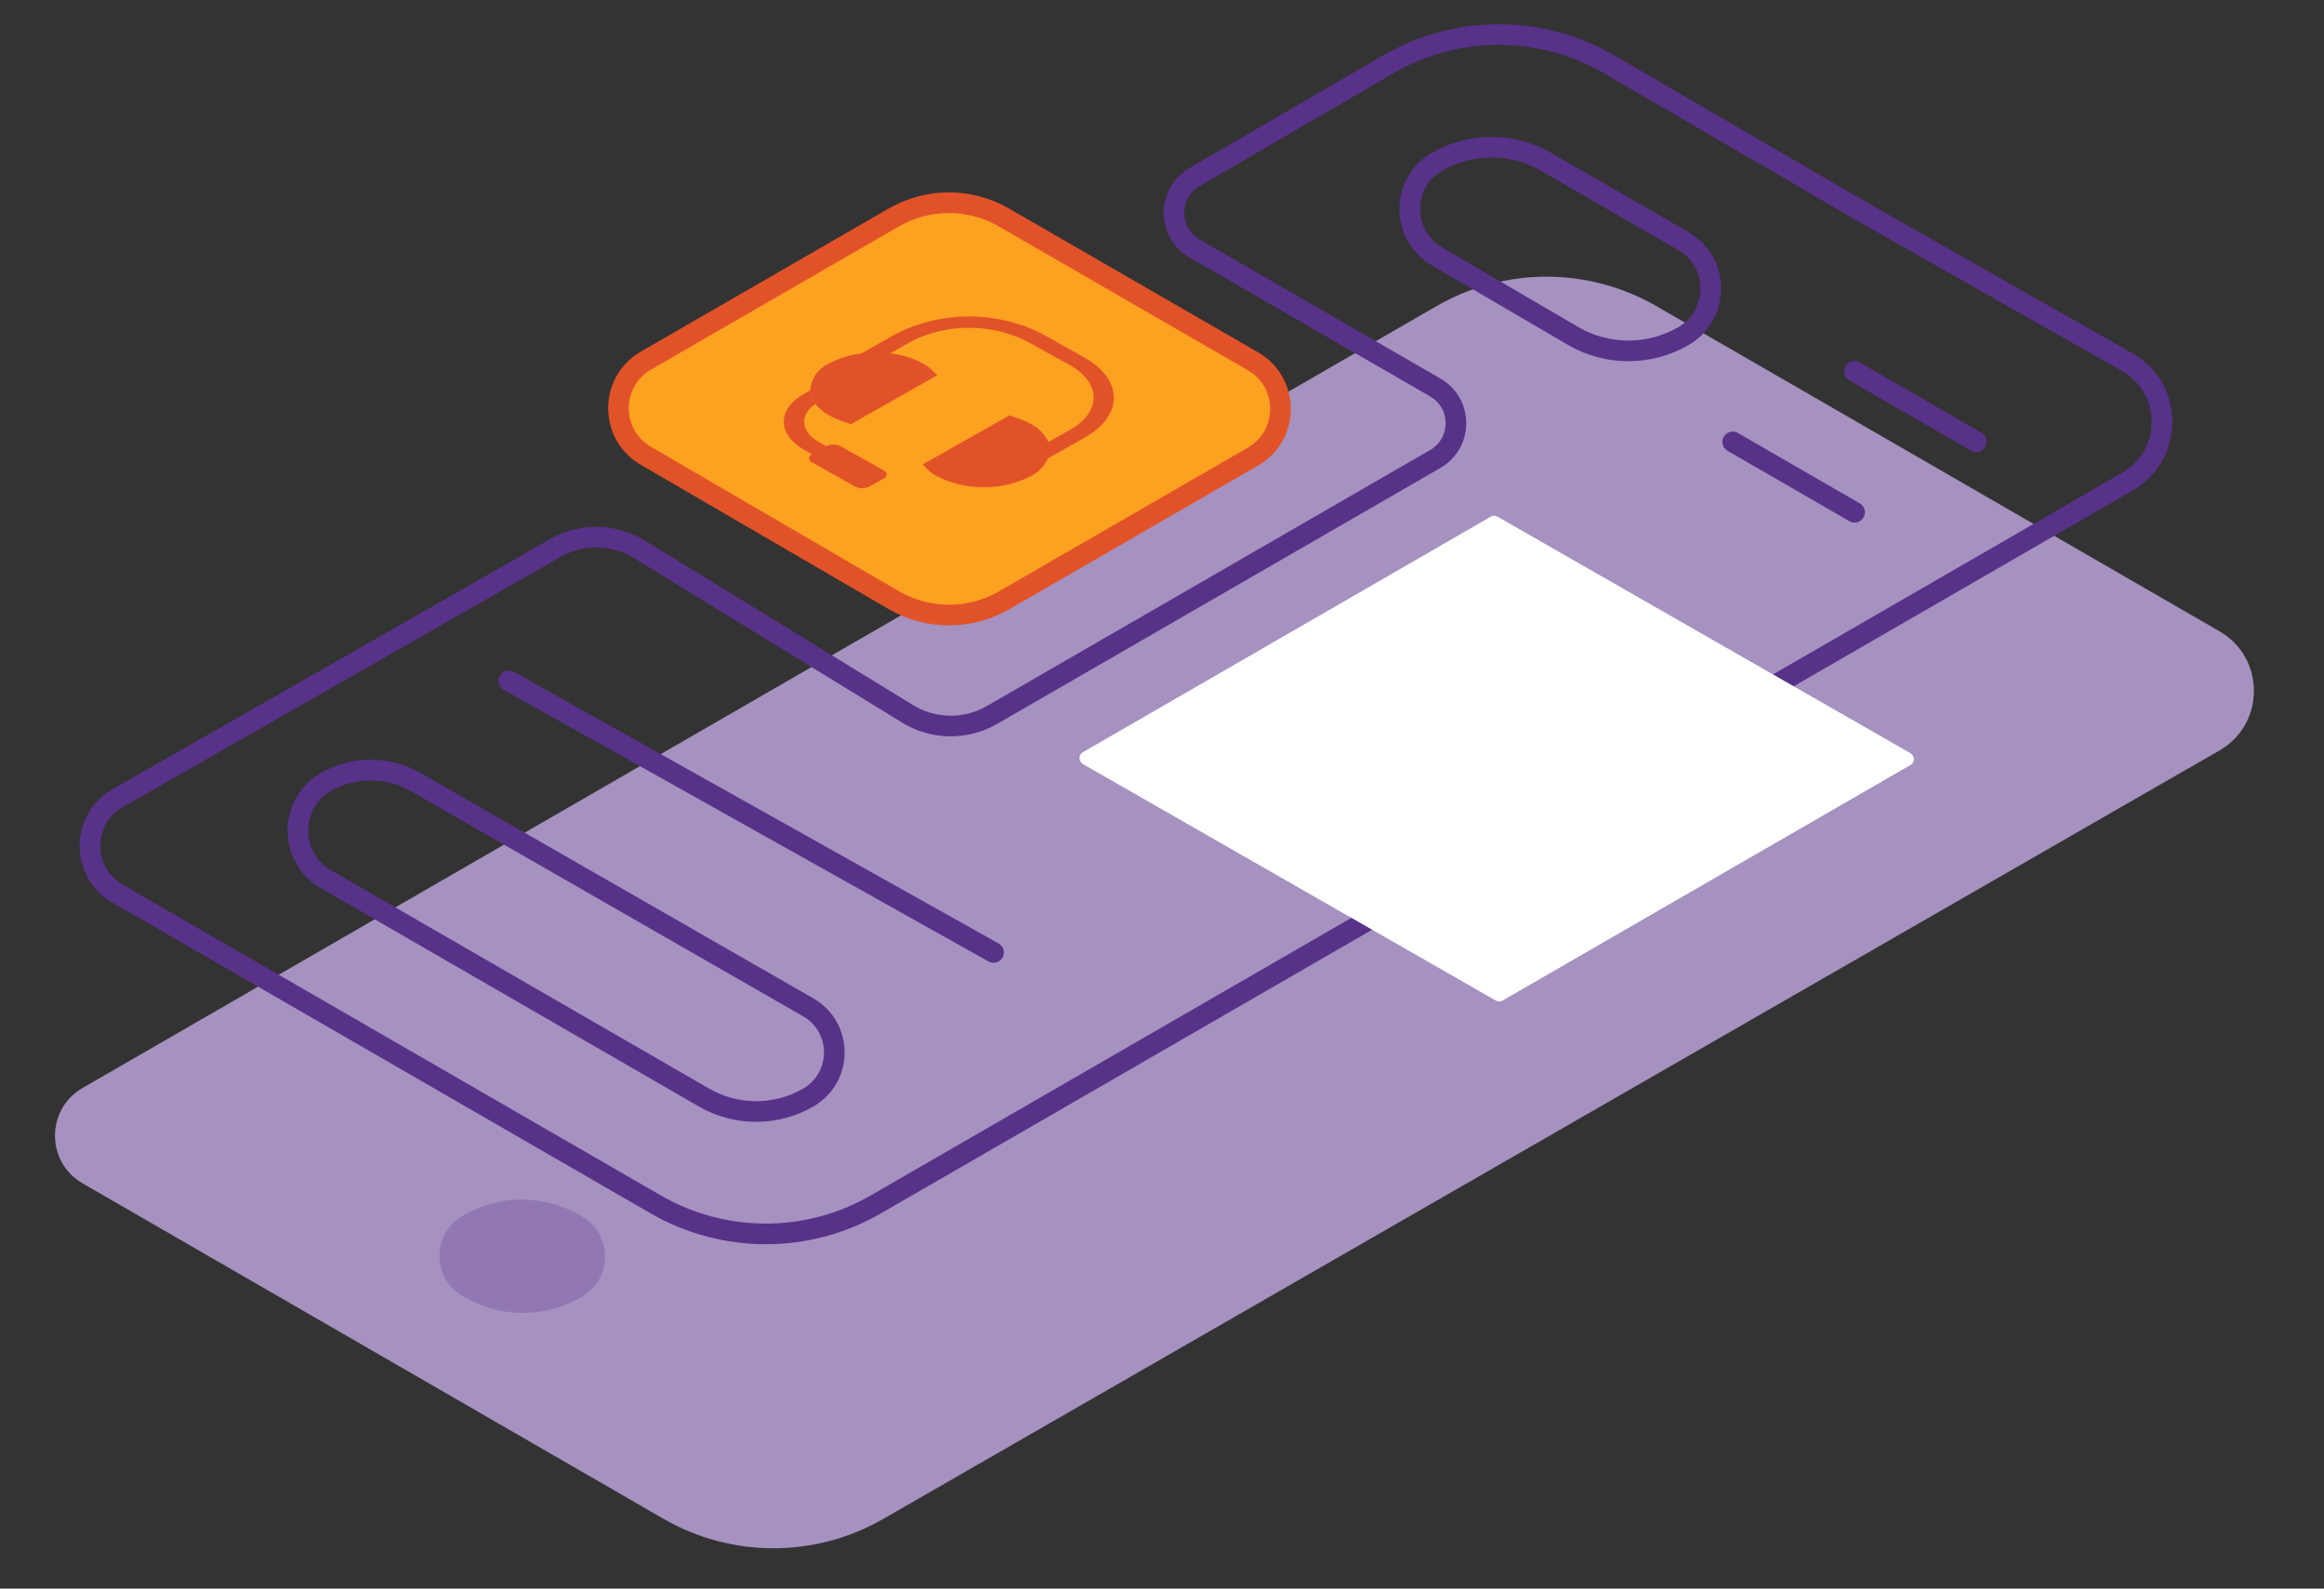
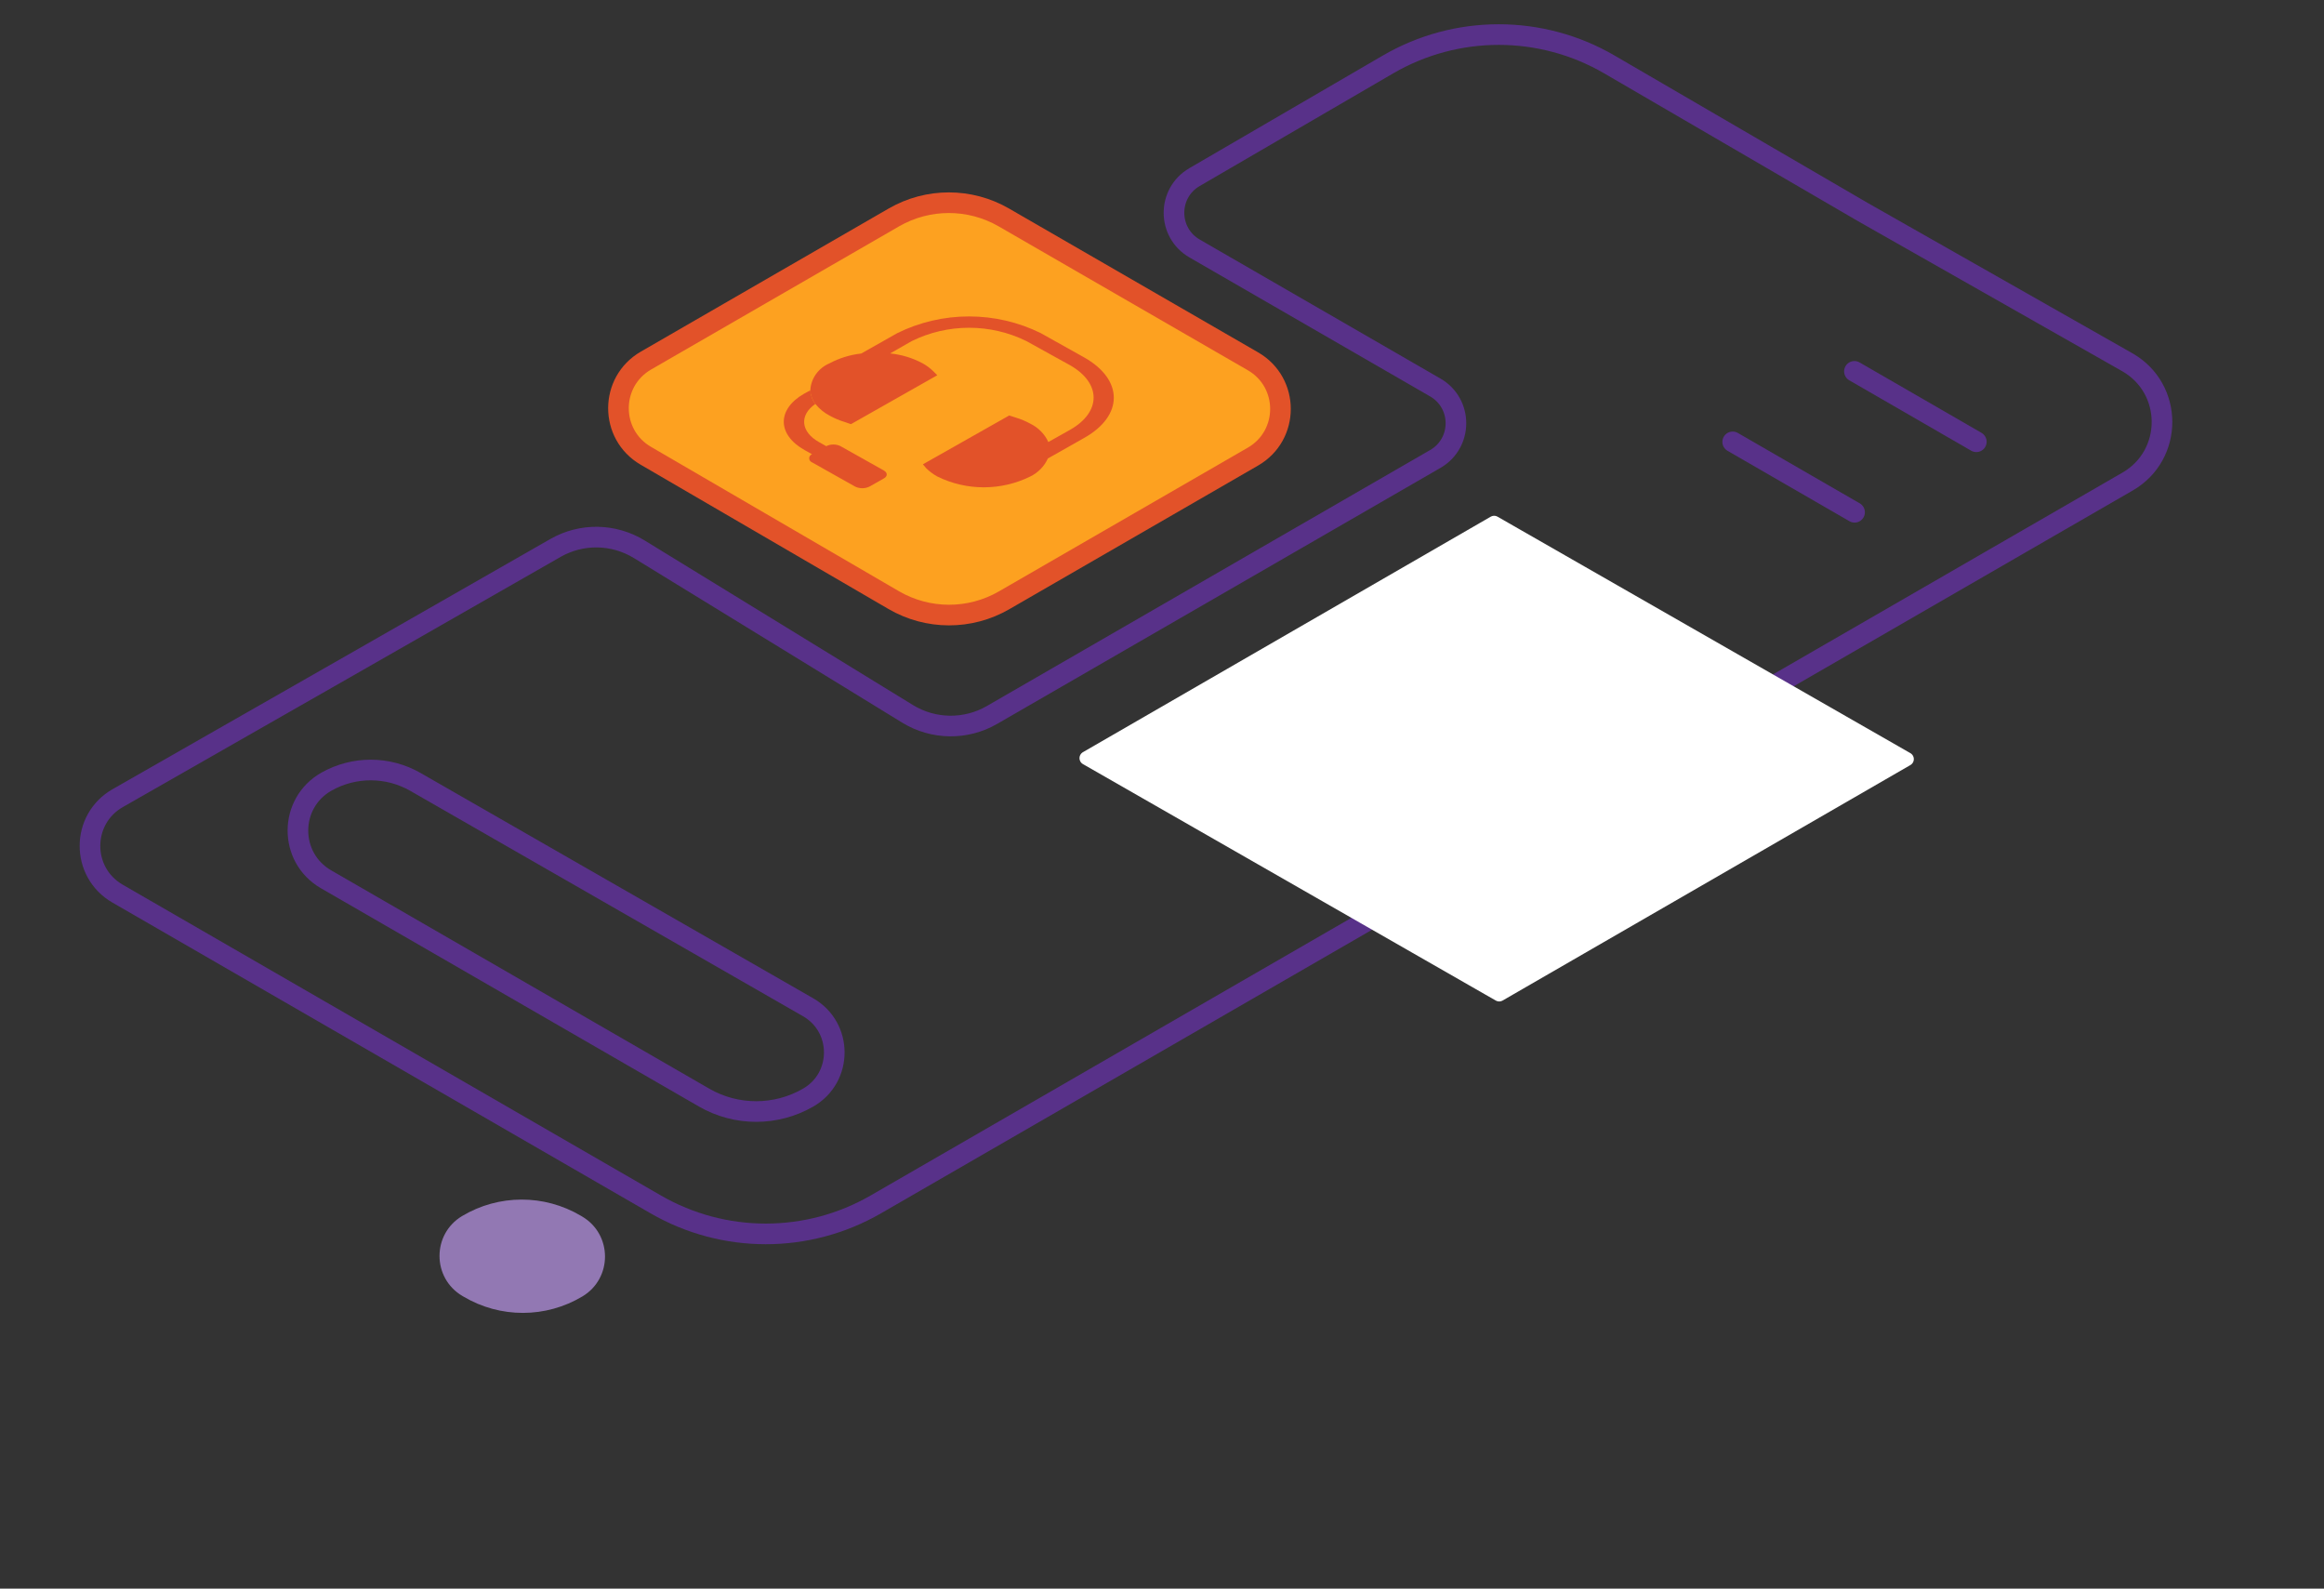
<svg xmlns="http://www.w3.org/2000/svg" width="338" height="231" viewBox="0 0 338 231" fill="none">
  <rect x="0" y="0" width="338" height="231" fill="#333333" stroke="none" />
-   <path fill-rule="evenodd" clip-rule="evenodd" d="M12 172.066C6.667 168.987 6.667 161.289 12 158.21L208.915 44.52C218.816 38.804 231.014 38.804 240.915 44.52L322.808 91.8C329.482 95.653 329.473 105.289 322.793 109.13L128.442 220.876C118.548 226.564 106.374 226.553 96.491 220.847L12 172.066Z" fill="#A592C0" />
  <path fill-rule="evenodd" clip-rule="evenodd" d="M67.237 188.438C62.827 185.827 62.815 179.448 67.216 176.82C72.533 173.646 79.16 173.634 84.488 176.789L84.677 176.9C89.087 179.512 89.099 185.891 84.697 188.519C79.381 191.693 72.754 191.705 67.426 188.55L67.237 188.438Z" fill="#9278B3" />
  <path fill-rule="evenodd" clip-rule="evenodd" d="M117.531 146.466C122.597 149.373 122.607 156.678 117.548 159.598V159.598C112.86 162.305 107.084 162.305 102.396 159.598L47.419 127.857C41.934 124.69 41.976 116.758 47.495 113.65V113.65C51.513 111.387 56.427 111.406 60.427 113.702L117.531 146.466Z" stroke="#583189" stroke-width="3" stroke-miterlimit="1.5" stroke-linecap="round" stroke-linejoin="round" />
  <path fill-rule="evenodd" clip-rule="evenodd" d="M201.87 9.372C211.821 3.579 224.117 3.579 234.068 9.372L270.936 30.835L309.376 52.664C316.098 56.481 316.132 66.155 309.438 70.02L127.374 175.135C117.474 180.851 105.275 180.851 95.374 175.135L17.09 129.938C11.737 126.847 11.755 119.113 17.126 116.052C39.363 103.375 68.321 86.811 80.787 79.678C84.593 77.501 89.258 77.587 92.996 79.88L131.998 103.801C135.75 106.102 140.46 106.165 144.272 103.964L208.749 66.738C212.749 64.429 212.749 58.655 208.749 56.346L173.744 36.136C169.753 33.832 169.742 28.074 173.726 25.755L201.87 9.372Z" stroke="#583189" stroke-width="3" stroke-miterlimit="1.5" stroke-linecap="round" stroke-linejoin="round" />
  <path fill-rule="evenodd" clip-rule="evenodd" d="M182.23 52.537C187.563 55.616 187.563 63.314 182.23 66.393L146.032 87.292C141.064 90.161 134.94 90.15 129.982 87.263L93.926 66.273C88.614 63.181 88.628 55.504 93.95 52.431L129.999 31.619C134.949 28.761 141.048 28.761 145.999 31.619L182.23 52.537Z" fill="#FDA120" stroke="#E25229" stroke-width="3" />
-   <path fill-rule="evenodd" clip-rule="evenodd" d="M244.817 35.052C250.141 38.126 250.141 45.81 244.817 48.884V48.884C239.849 51.752 233.724 51.736 228.772 48.841L208.987 37.277C203.676 34.173 203.737 26.477 209.097 23.459V23.459C214.004 20.695 220.005 20.727 224.882 23.543L244.817 35.052Z" stroke="#583189" stroke-width="3" stroke-miterlimit="1.5" stroke-linecap="round" stroke-linejoin="round" />
  <path fill-rule="evenodd" clip-rule="evenodd" d="M158 110.24L217.305 76L277.345 110.381L218.04 144.621L158 110.24Z" fill="white" stroke="white" stroke-width="2" stroke-miterlimit="1.5" stroke-linecap="round" stroke-linejoin="round" />
-   <path d="M74 99L144.5 138.5" stroke="#583189" stroke-width="3" stroke-miterlimit="1.5" stroke-linecap="round" stroke-linejoin="round" />
  <path fill-rule="evenodd" clip-rule="evenodd" d="M252 64.254L269.729 74.49L252 64.254Z" stroke="#583189" stroke-width="3" stroke-miterlimit="1.5" stroke-linecap="round" stroke-linejoin="round" />
  <path fill-rule="evenodd" clip-rule="evenodd" d="M269.705 54L287.434 64.236L269.705 54Z" stroke="#583189" stroke-width="3" stroke-miterlimit="1.5" stroke-linecap="round" stroke-linejoin="round" />
  <g clip-path="url(#clip0)">
    <path d="M117.85 56.757C117.888 57.474 118.144 58.163 118.588 58.737C116.242 60.343 116.419 62.781 119.119 64.287L120.166 64.876C120.488 64.717 120.845 64.634 121.206 64.634C121.567 64.634 121.924 64.717 122.246 64.876L128.53 68.404C129.105 68.734 129.12 69.25 128.53 69.58L126.45 70.756C126.127 70.912 125.771 70.993 125.41 70.993C125.049 70.993 124.693 70.912 124.37 70.756L118.101 67.228C117.979 67.182 117.874 67.101 117.801 66.996C117.727 66.891 117.687 66.767 117.687 66.64C117.687 66.513 117.727 66.388 117.801 66.284C117.874 66.179 117.979 66.098 118.101 66.052L117.054 65.464C112.997 63.212 112.982 59.511 116.95 57.245L117.85 56.757Z" fill="#E25229" />
    <path d="M157.648 51.953C163.431 55.194 163.446 60.458 157.648 63.7L152.397 66.669C151.888 67.798 150.991 68.721 149.86 69.279C147.76 70.318 145.438 70.86 143.082 70.86C140.726 70.86 138.403 70.318 136.304 69.279C135.72 68.954 135.184 68.553 134.711 68.089L134.224 67.515L146.777 60.415L147.765 60.731C148.499 60.952 149.206 61.251 149.875 61.62C151.025 62.191 151.941 63.127 152.471 64.273L155.613 62.509C160.215 59.913 160.186 55.696 155.613 53.1L149.285 49.6C146.7 48.324 143.842 47.659 140.943 47.659C138.044 47.659 135.186 48.324 132.601 49.6L129.459 51.393C131.116 51.559 132.721 52.047 134.179 52.828C134.766 53.149 135.302 53.55 135.773 54.018L136.318 54.563L123.765 61.677L122.851 61.362C122.112 61.14 121.4 60.842 120.726 60.472C119.896 60.047 119.167 59.455 118.588 58.737C118.144 58.163 117.888 57.474 117.85 56.758C117.892 55.919 118.174 55.108 118.664 54.416C119.154 53.725 119.832 53.179 120.623 52.842C122.056 52.074 123.629 51.586 125.255 51.407L130.506 48.438C133.738 46.843 137.311 46.012 140.935 46.012C144.56 46.012 148.133 46.843 151.364 48.438L157.648 51.953Z" fill="#E25229" />
  </g>
  <defs>
    <clipPath id="clip0">
      <rect x="114" y="46" width="48" height="25" fill="white" />
    </clipPath>
  </defs>
</svg>